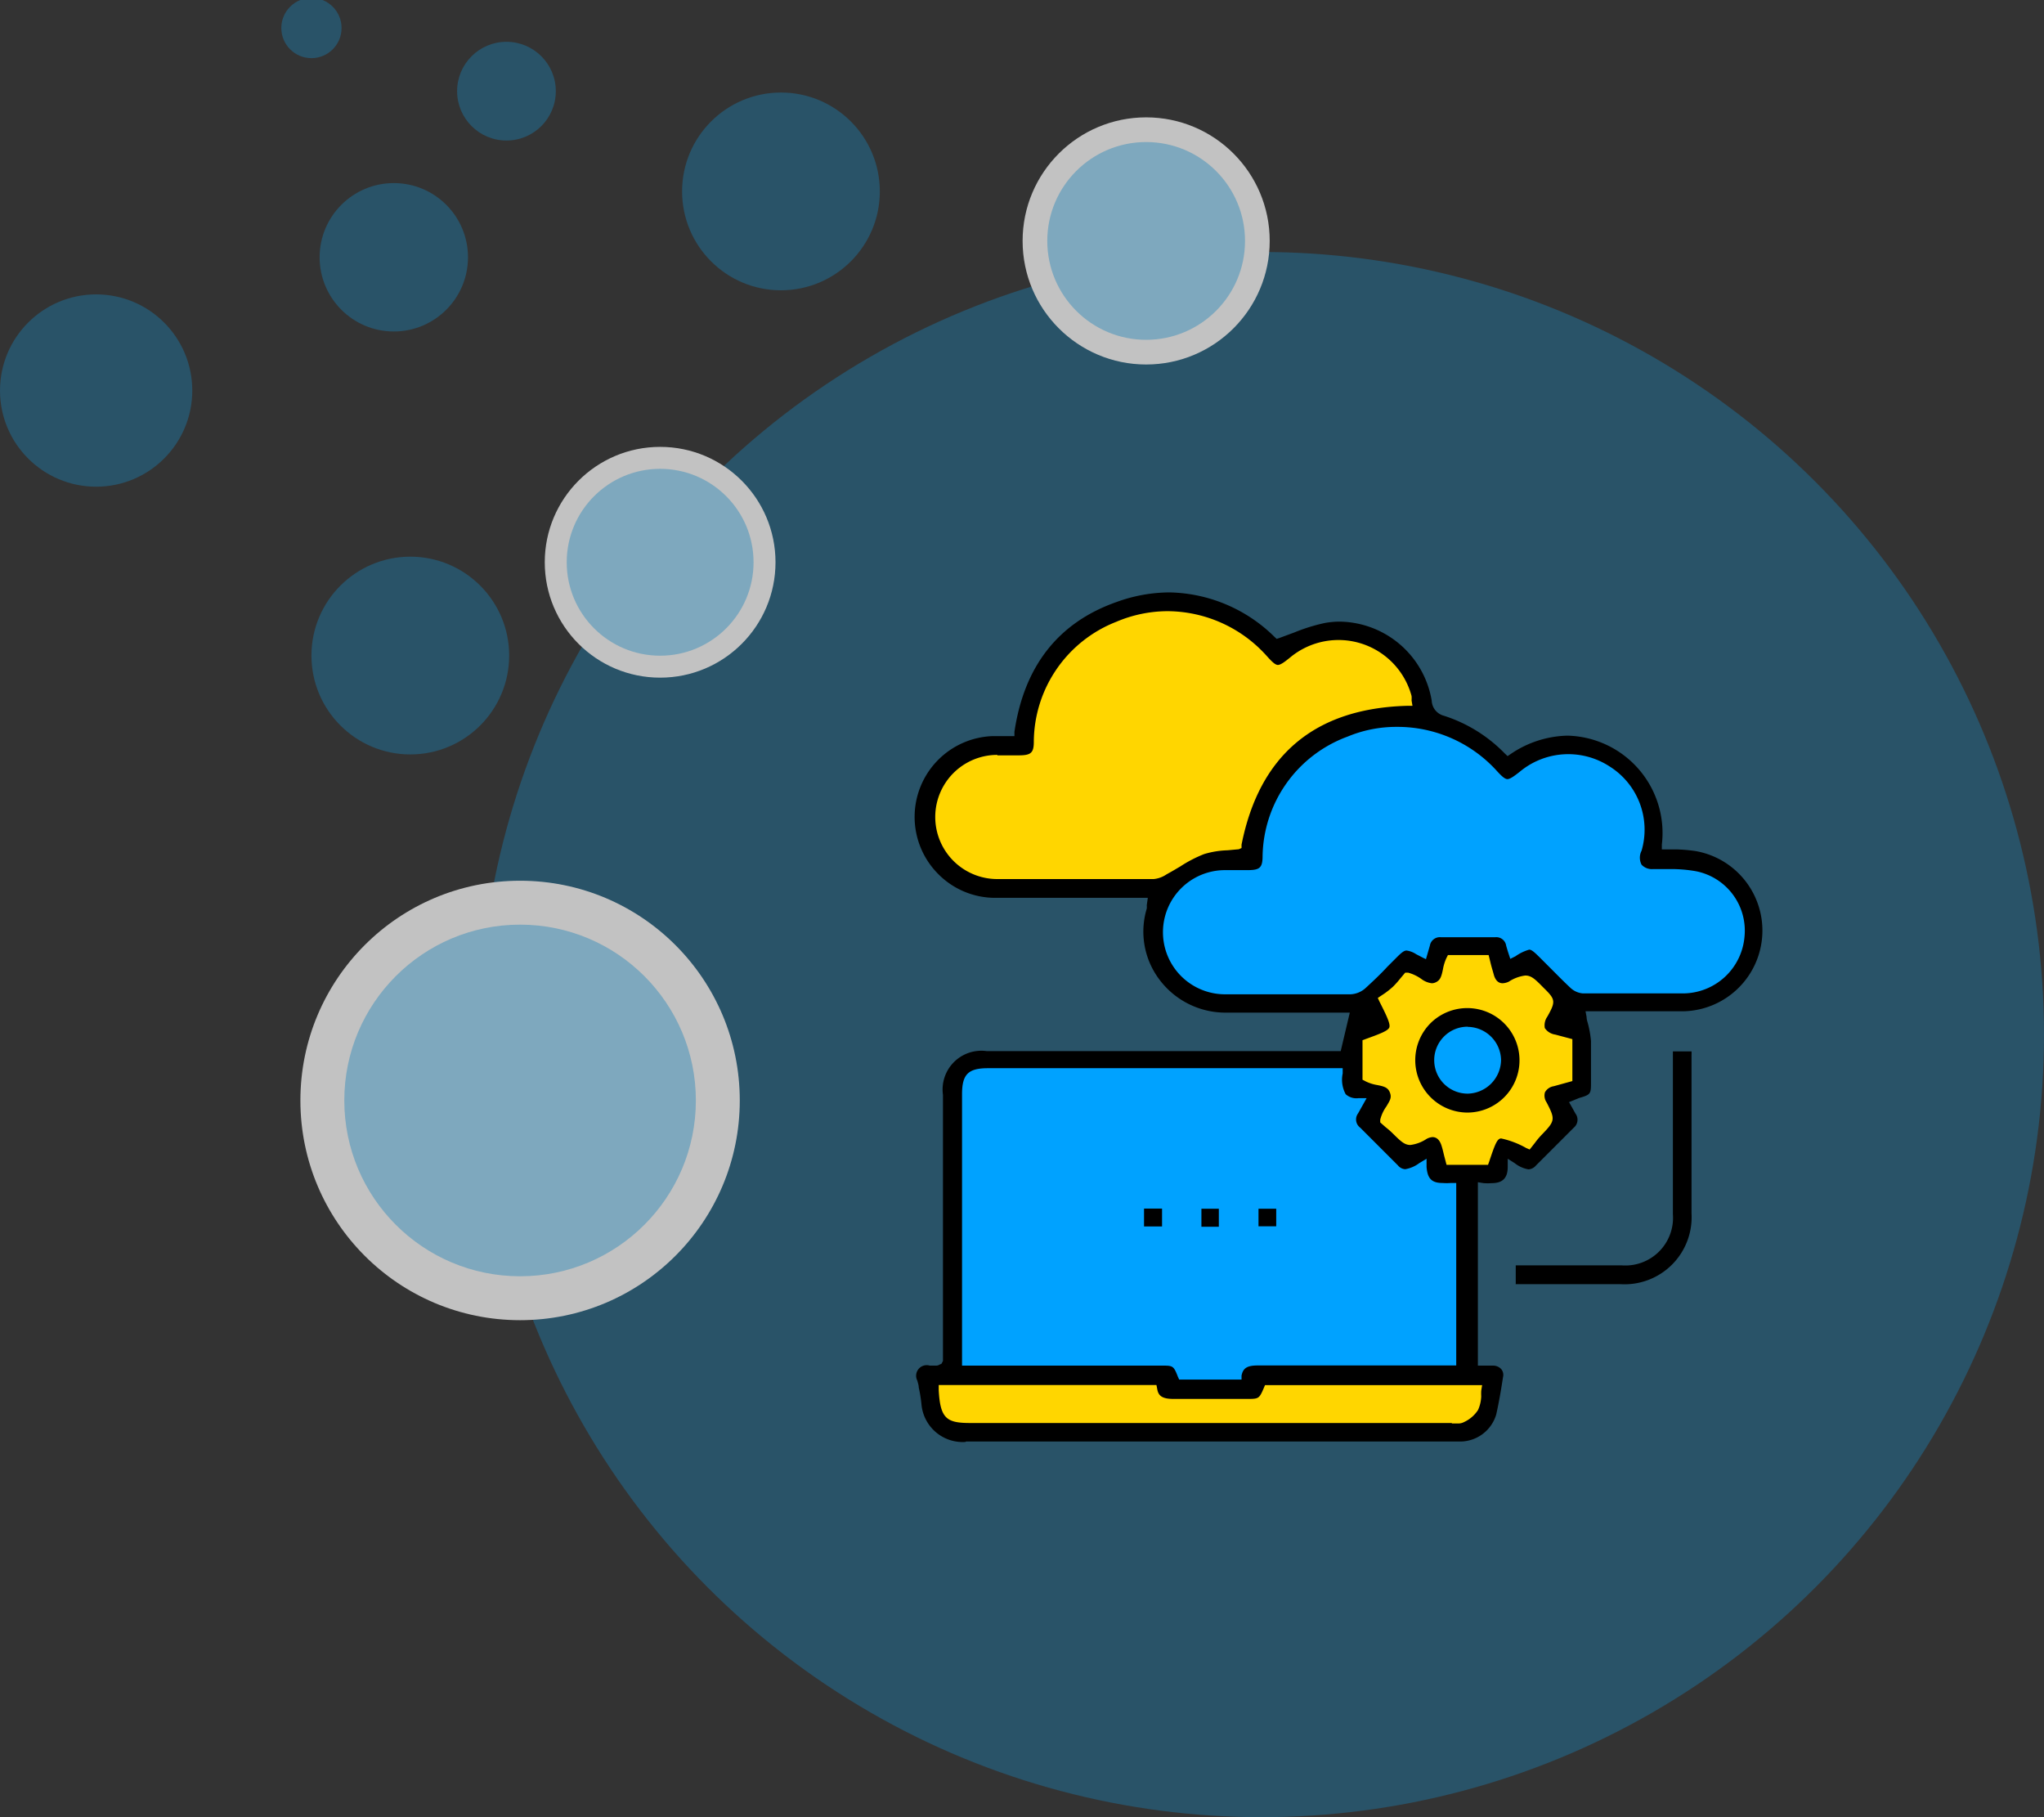
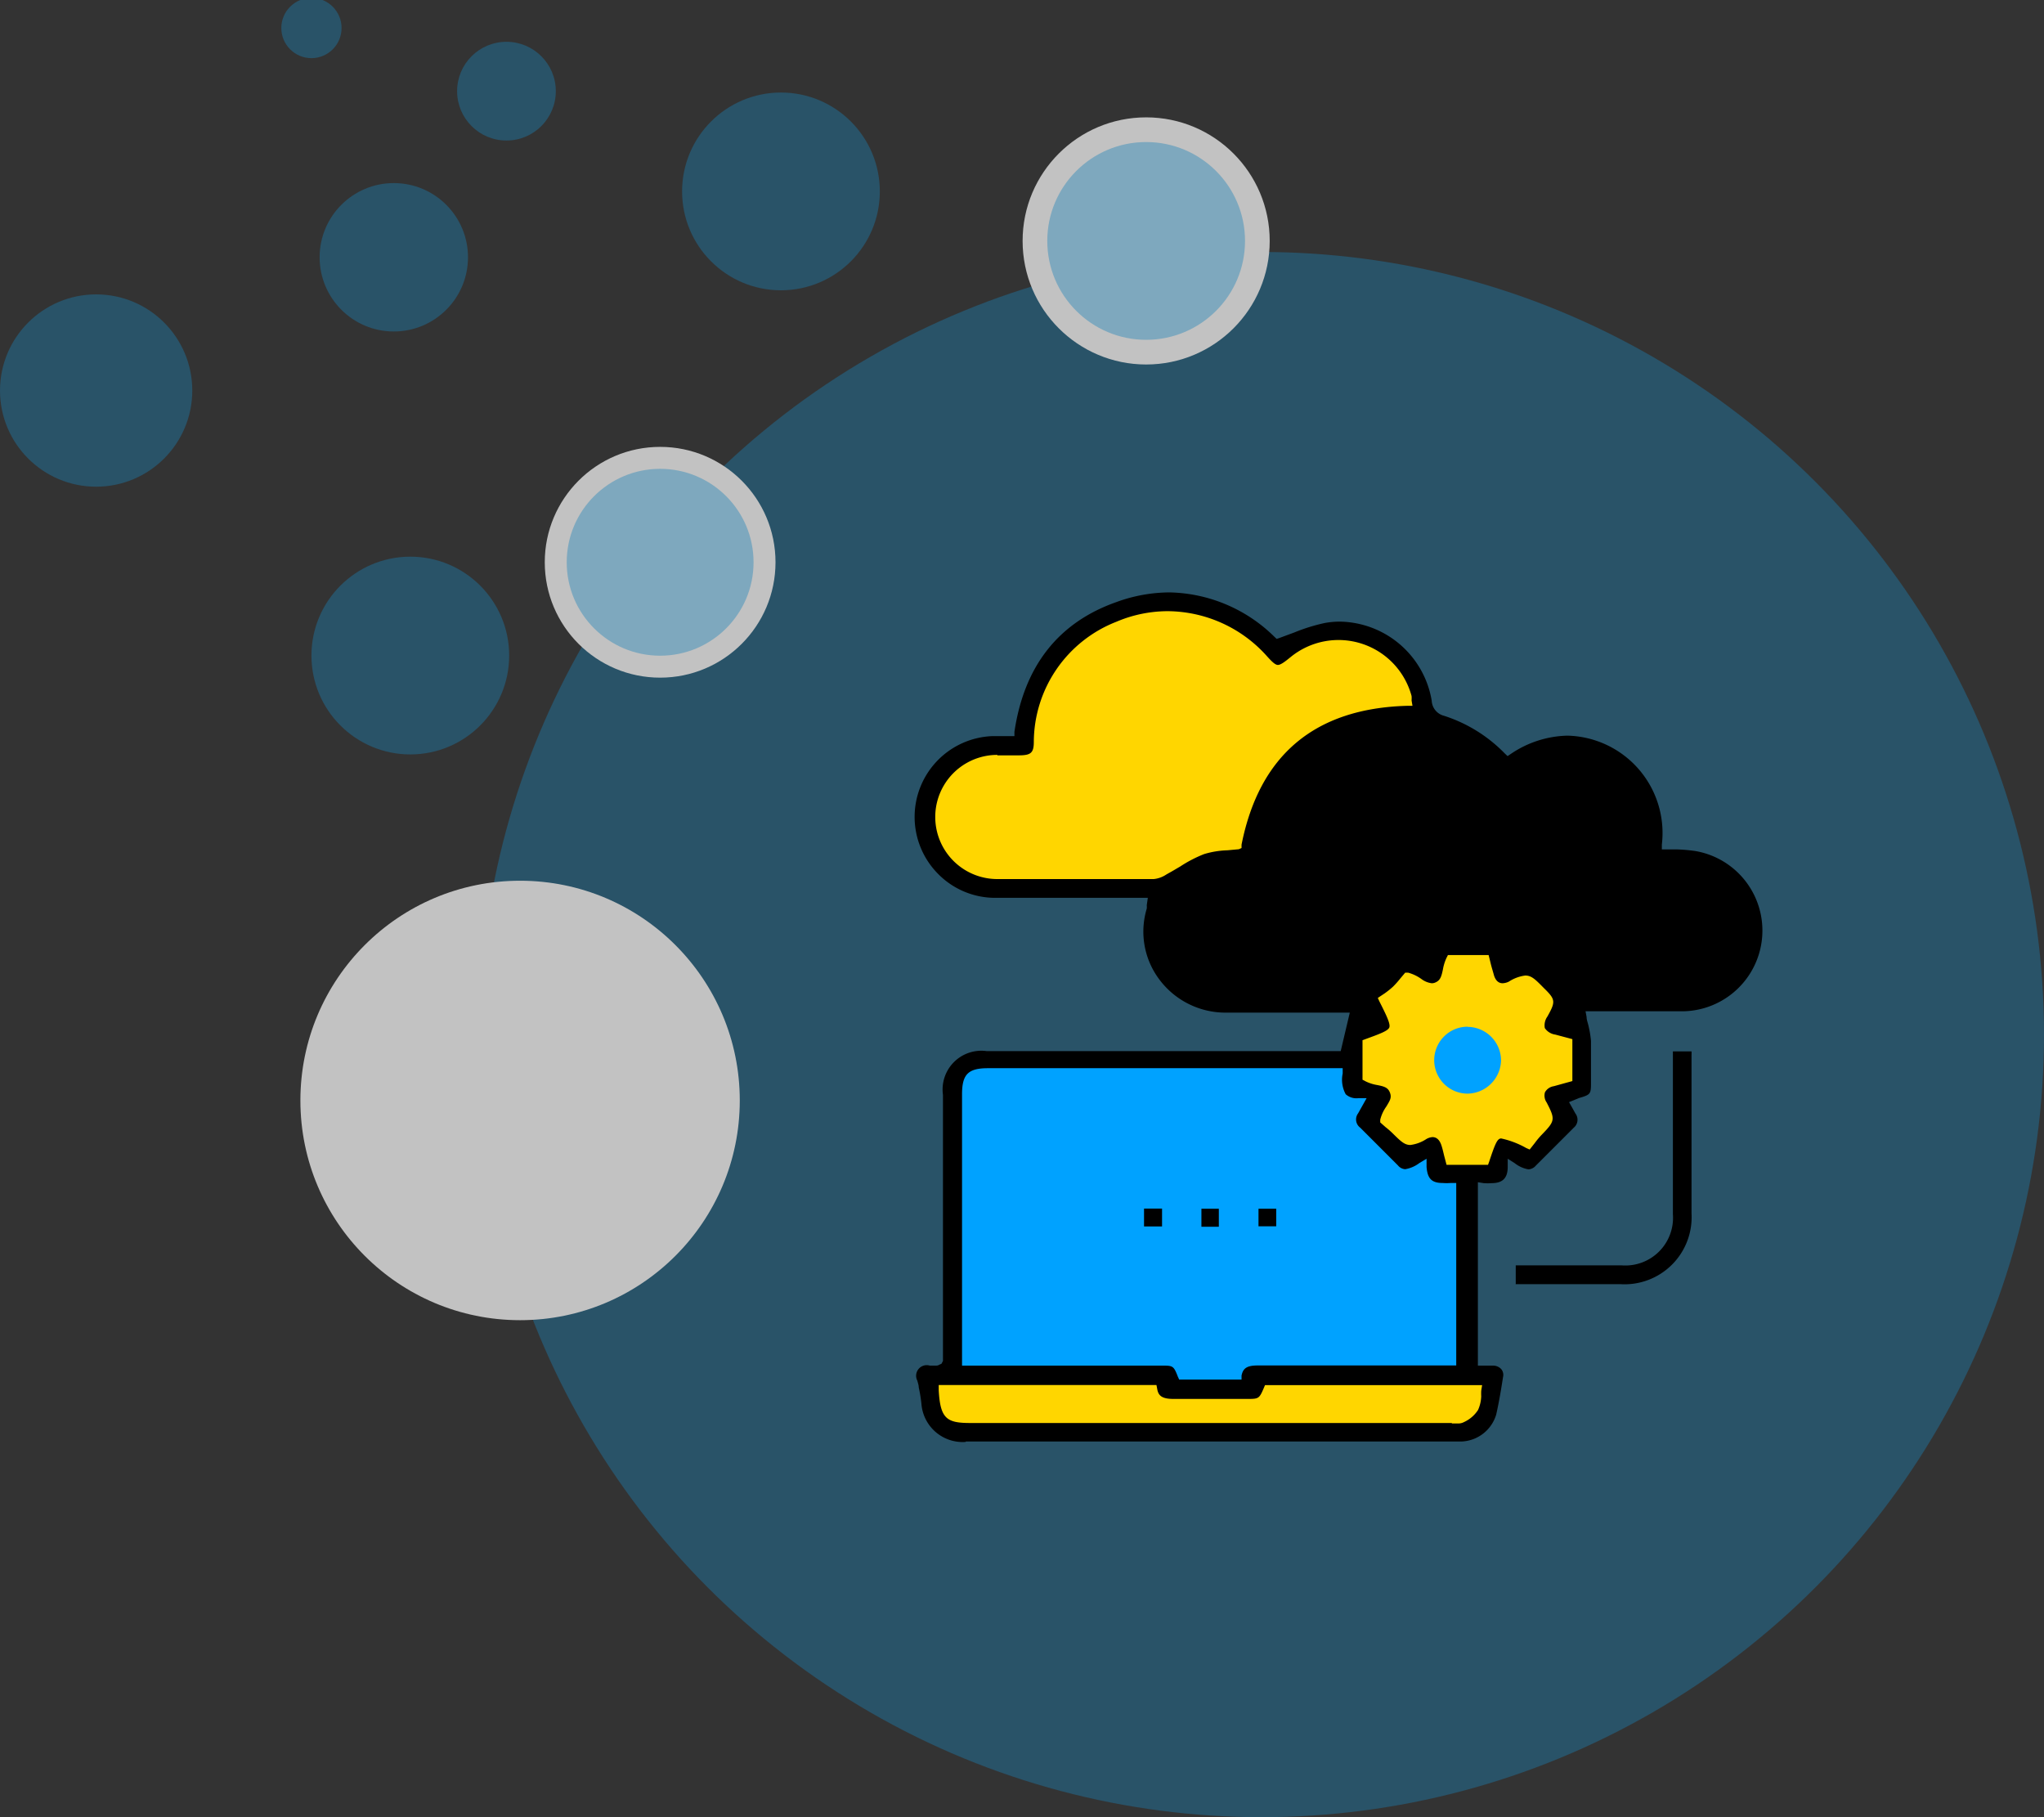
<svg xmlns="http://www.w3.org/2000/svg" id="Layer_1" data-name="Layer 1" viewBox="0 0 135 120">
  <rect x="0" y="0" width="135" height="120" fill="#333333" stroke="none" />
  <defs>
    <style>.cls-1{opacity:0.7;}.cls-2{fill:#0ea4f0;isolation:isolate;opacity:0.4;}.cls-3{fill:#fff;}.cls-4{fill:#ffd600;}.cls-5{fill:#00a2ff;}</style>
  </defs>
  <g class="cls-1">
    <circle class="cls-2" cx="83.32" cy="68.32" r="51.68" />
    <circle class="cls-3" cx="34.35" cy="72.67" r="14.51" />
-     <circle class="cls-2" cx="34.35" cy="72.67" r="11.61" />
    <circle class="cls-3" cx="43.6" cy="37.13" r="7.62" />
    <circle class="cls-2" cx="43.6" cy="37.13" r="6.17" />
    <circle class="cls-3" cx="75.7" cy="15.91" r="8.16" />
    <circle class="cls-2" cx="75.7" cy="15.91" r="6.53" />
    <circle class="cls-2" cx="51.58" cy="12.64" r="6.53" />
    <circle class="cls-2" cx="27.1" cy="43.29" r="6.53" />
    <circle class="cls-2" cx="6.35" cy="25.79" r="6.35" />
    <circle class="cls-2" cx="26.01" cy="16.99" r="4.9" />
    <circle class="cls-2" cx="33.45" cy="6.02" r="3.26" />
    <circle class="cls-2" cx="20.57" cy="1.85" r="1.99" />
  </g>
  <path d="M63.78,95.22a2.73,2.73,0,0,1-2.92-2.49,9.52,9.52,0,0,0-.18-1.11c0-.16-.06-.3-.09-.44a.7.7,0,0,1,.82-1l.43,0a.36.36,0,0,0,.2-.06l.14-.06.1-.19,0-17.57a2.56,2.56,0,0,1,2.88-2.89H88.55l.6-2.54H83.9c-.9,0-1.81,0-2.71,0H81a5.45,5.45,0,0,1-4.43-2.19A5.26,5.26,0,0,1,75.74,60a1.24,1.24,0,0,0,0-.22l.07-.49H65.69a5.29,5.29,0,0,1-3.76-1.61,5.34,5.34,0,0,1,3.63-9.07H67l0-.28c.64-4.34,2.9-7.22,6.73-8.57a10.33,10.33,0,0,1,3.52-.64,10.14,10.14,0,0,1,6.93,2.94l.14.13.18-.06,1-.37a11.82,11.82,0,0,1,2-.62,5.55,5.55,0,0,1,1-.09,6.25,6.25,0,0,1,6.06,5.22,1.08,1.08,0,0,0,.82,1,9.74,9.74,0,0,1,4,2.48l.19.18.21-.14a6.91,6.91,0,0,1,3.74-1.21,6.43,6.43,0,0,1,6.24,7.19l0,.32.32,0,.62,0a11.05,11.05,0,0,1,1.28.11,5.33,5.33,0,0,1-.76,10.58c-.8,0-1.59,0-2.38,0h-4.12l.07.38c0,.18.07.35.11.52a6.91,6.91,0,0,1,.18,1.06c0,.64,0,1.29,0,1.91v.79c0,.8,0,.84-.79,1.07l-.22.09-.44.18.26.46.16.29a.68.68,0,0,1-.11.94l-.5.5-2,2a.69.69,0,0,1-.49.25,2,2,0,0,1-.91-.41l-.46-.29,0,.54c0,.76-.36,1.07-1.06,1.07a3.23,3.23,0,0,1-.53,0l-.38-.06V90.18h1a.73.73,0,0,1,.55.24.6.6,0,0,1,.11.52c-.12.78-.26,1.63-.45,2.47a2.49,2.49,0,0,1-2.26,1.78H80.3q-8.25,0-16.51,0Z" />
  <path class="cls-4" d="M95.89,94l.17,0h.24a.78.78,0,0,0,.39-.09,2.19,2.19,0,0,0,.93-.8,2.37,2.37,0,0,0,.21-.91,3.6,3.6,0,0,1,0-.36l.06-.37H83.55l-.08.19c-.3.7-.34.72-1.07.72H77.5c-.79,0-1-.24-1.07-.66l-.05-.26H62l0,.34c.1,1.9.54,2.17,2.09,2.17H95.89Z" />
  <path class="cls-5" d="M76.73,90.18c.73,0,.78,0,1.06.72l.09.2H82l0-.26c.1-.5.37-.67,1.08-.67h13.1V78.12l-.37,0a3.4,3.4,0,0,1-.53,0c-.72,0-1-.29-1.06-1.06l0-.54-.47.28a2.14,2.14,0,0,1-.94.41.67.67,0,0,1-.48-.25l-2.24-2.24-.26-.26a.67.67,0,0,1-.13-.94l.56-1h-.55a1.06,1.06,0,0,1-.83-.26,2,2,0,0,1-.2-1.37l0-.35H65.25c-1.31,0-1.71.41-1.71,1.72V90.18H76.73Z" />
  <path class="cls-4" d="M94.61,75.09c.35,0,.51.3.59.54s.13.48.19.72l.15.57h2.74l.08-.22c.4-1.21.54-1.52.79-1.52a5.85,5.85,0,0,1,1.65.63l.23.1.34-.43a5.15,5.15,0,0,1,.47-.56c.87-.9.89-1,.31-2.12a.79.79,0,0,1-.11-.67.8.8,0,0,1,.58-.4l1.23-.34V68.62l-1.13-.3a1,1,0,0,1-.69-.43,1,1,0,0,1,.17-.76c.56-1,.54-1.13-.25-1.9-.55-.56-.8-.81-1.21-.81a2.58,2.58,0,0,0-1.08.4,1,1,0,0,1-.42.11c-.35,0-.51-.31-.58-.57s-.13-.44-.19-.68l-.15-.61H95.63l-.09.18a3,3,0,0,0-.24.77c-.1.47-.17.72-.5.86a.57.57,0,0,1-.24.05,1.43,1.43,0,0,1-.68-.28,2.77,2.77,0,0,0-.88-.42l-.19,0-.32.38a6.17,6.17,0,0,1-.48.54,5.52,5.52,0,0,1-.56.45L91,65.9l.11.24c.45.89.74,1.48.65,1.71s-.67.44-1.55.76l-.22.08V71.3l.17.09a2.71,2.71,0,0,0,.79.26c.46.09.72.16.85.5s0,.52-.23.91a2.56,2.56,0,0,0-.41.88l0,.18.35.31a5.24,5.24,0,0,1,.5.44c.5.49.75.74,1.14.74a2.5,2.5,0,0,0,1.07-.4A.94.94,0,0,1,94.61,75.09Z" />
-   <path class="cls-5" d="M101,62.71c.18,0,.41.23.87.69l.5.5c.45.45.89.9,1.35,1.33a1.36,1.36,0,0,0,.82.37h.14l3.74,0,2.8,0a4.09,4.09,0,0,0,4-3.75A4,4,0,0,0,112,57.53a9.62,9.62,0,0,0-1.69-.14c-.32,0-.65,0-1,0h-.13a.92.92,0,0,1-.76-.29,1,1,0,0,1,0-.92,4.93,4.93,0,0,0-2.1-5.56,5,5,0,0,0-5.94.34c-.37.29-.64.49-.82.49s-.42-.23-.77-.62A8.86,8.86,0,0,0,92.24,48a8.35,8.35,0,0,0-3.23.64,8.56,8.56,0,0,0-5.62,7.89c0,.78-.2.92-.94.93H80.91a4.1,4.1,0,1,0,0,8.2H89.2a1.58,1.58,0,0,0,1-.42c.49-.45,1-.93,1.44-1.41l.63-.63c.36-.36.5-.43.63-.43a1.52,1.52,0,0,1,.63.24l.48.25.17.08.26-.9a.67.67,0,0,1,.72-.55h3.61a.66.66,0,0,1,.71.57l.1.34.17.52.34-.17A3,3,0,0,1,101,62.71Z" />
  <path class="cls-4" d="M65.87,49.85a4.1,4.1,0,1,0,0,8.2h4.22l6.11,0a1.8,1.8,0,0,0,.83-.3l.14-.08c.26-.14.52-.3.78-.45a8.5,8.5,0,0,1,1.58-.82,5.91,5.91,0,0,1,1.54-.25l.75-.07L82,56l0-.22c1.18-5.93,4.85-9,10.93-9.17h.36l-.06-.36a1.68,1.68,0,0,0,0-.29,5,5,0,0,0-8-2.56c-.38.31-.65.51-.83.51s-.41-.23-.76-.62a8.85,8.85,0,0,0-6.51-2.93,8.69,8.69,0,0,0-3.4.7A8.56,8.56,0,0,0,68.28,49c0,.72-.21.87-.93.88H65.87Z" />
  <path d="M100.11,84.81V83.56h7a3.15,3.15,0,0,0,3.38-3.38V69.43h1.23a2.18,2.18,0,0,1,0,.25V80.13A4.43,4.43,0,0,1,107,84.8h-6.93Z" />
  <rect x="75.56" y="79.81" width="1.19" height="1.18" />
  <rect x="79.35" y="79.82" width="1.15" height="1.19" />
  <rect x="83.12" y="79.82" width="1.17" height="1.16" />
-   <path d="M96.91,73.47a3.46,3.46,0,0,1-2.43-5.9,3.45,3.45,0,1,1,2.45,5.9Z" />
  <path class="cls-5" d="M96.93,67.8a2.19,2.19,0,0,0-1.58.67,2.21,2.21,0,0,0,1.59,3.75A2.25,2.25,0,0,0,99.14,70a2.23,2.23,0,0,0-2.21-2.19Z" />
</svg>